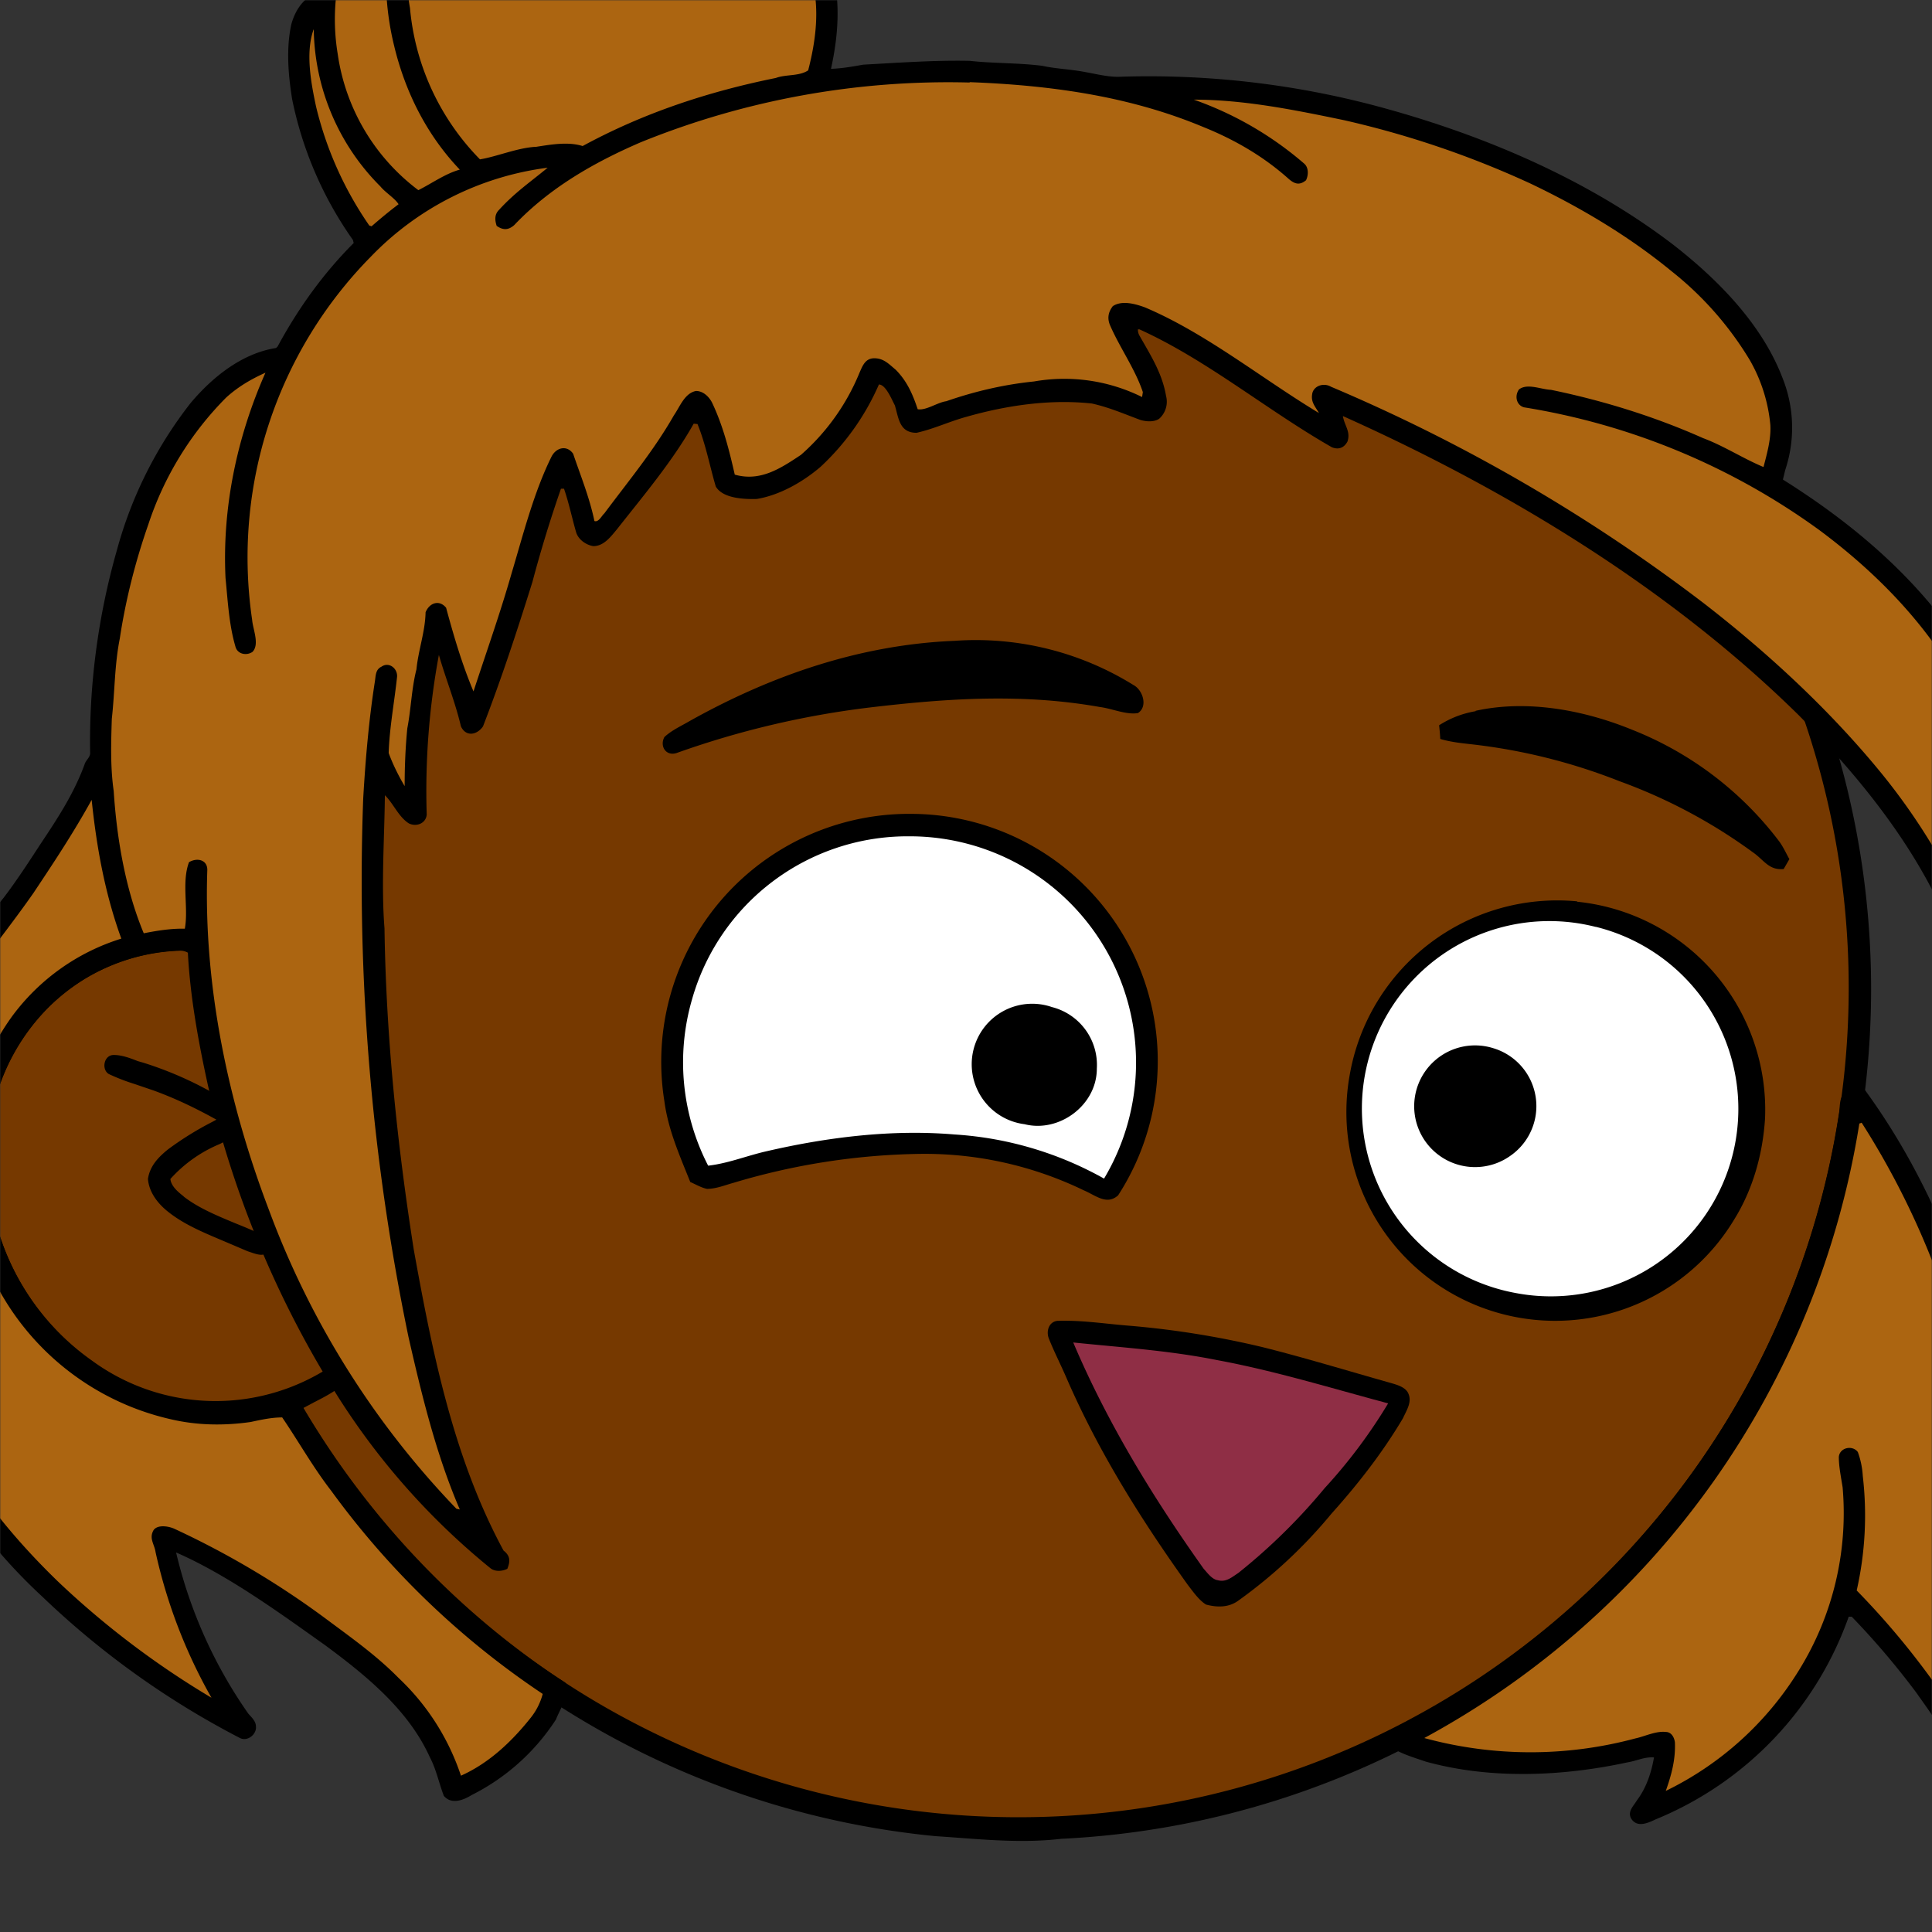
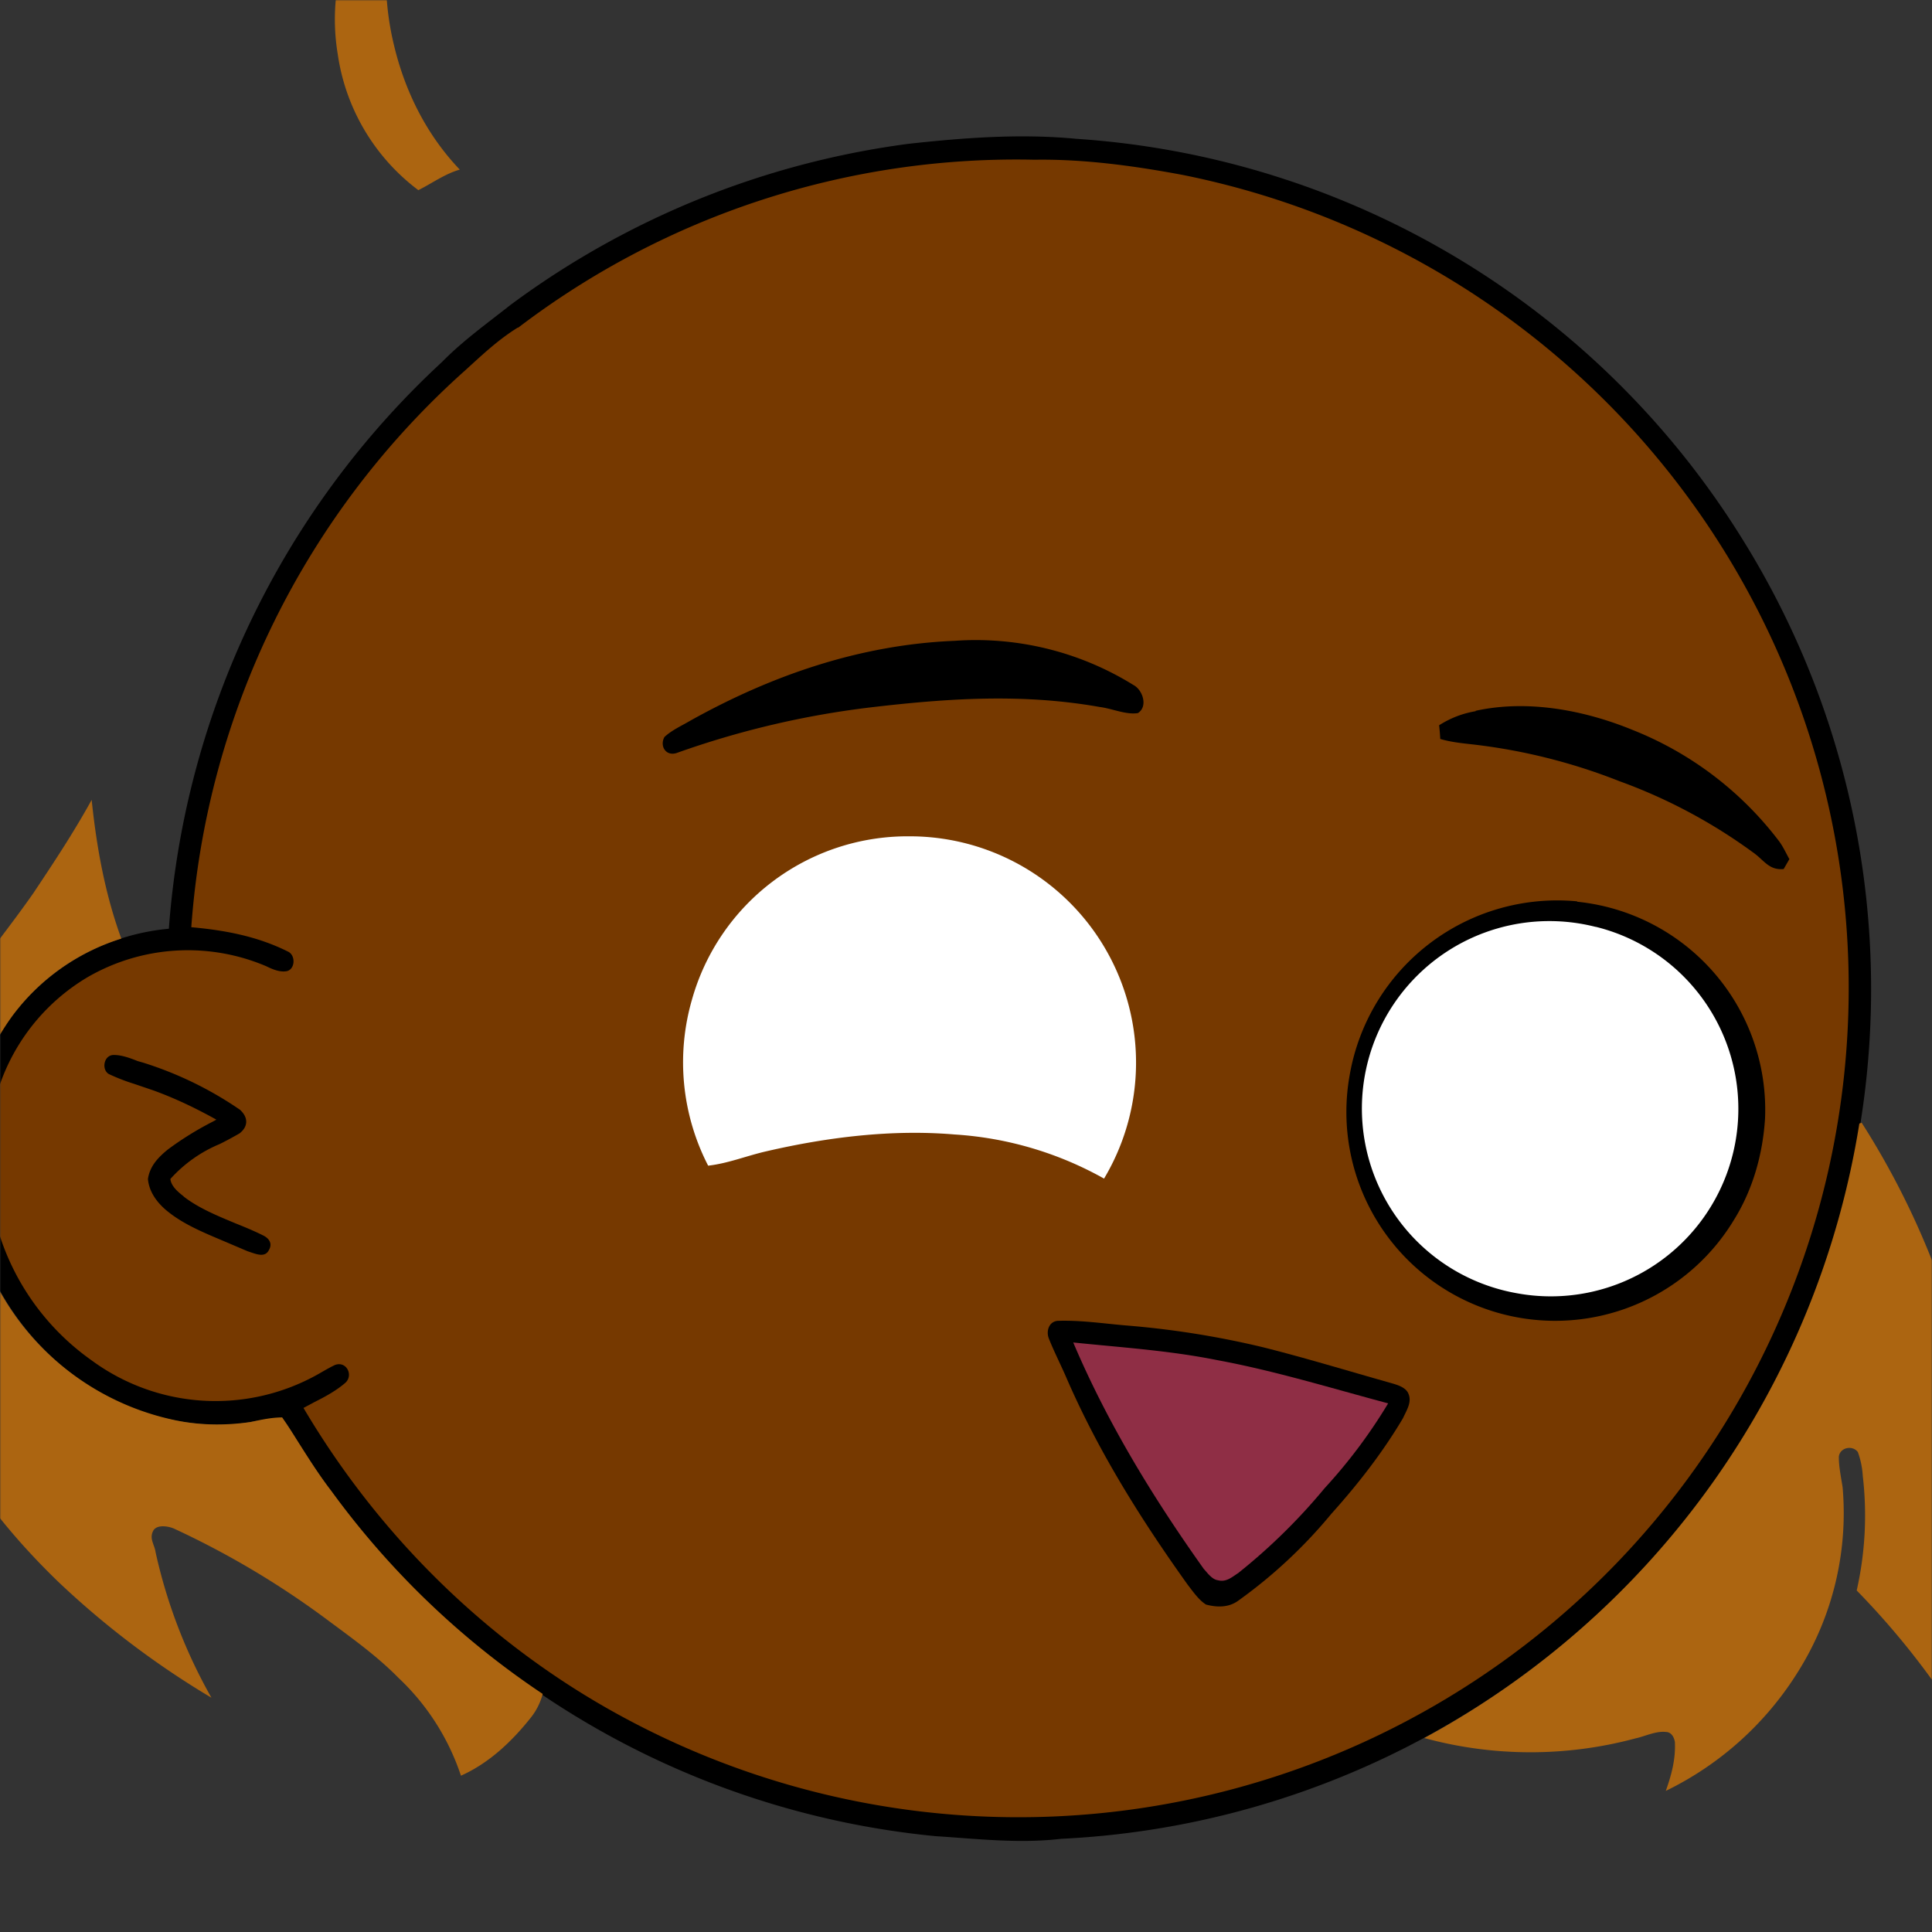
<svg xmlns="http://www.w3.org/2000/svg" viewBox="0 0 762 762" fill="none" shape-rendering="auto">
  <rect x="0" y="0" width="762" height="762" fill="#333333" stroke="none" />
  <mask id="viewboxMask">
    <rect width="762" height="762" rx="0" ry="0" x="0" y="0" fill="#fff" />
  </mask>
  <g mask="url(#viewboxMask)">
    <g transform="scale(-1 1) translate(-762 0)">
      <g transform="translate(-190.5 -190.5) scale(1.5)">
        <path d="M396 164.8a224.8 224.8 0 0 1 104.8 42.4c6.2 4.9 12.5 9.4 18 15a225.4 225.4 0 0 1 71.8 149 58.5 58.5 0 0 1 50.9 42.2 71 71 0 0 1-27.6 76.5c-11 7.7-24.5 12-38 11.7-5 0-10-1.6-15-1.8-1.9 2.2-3.3 4.9-4.8 7.3A223.3 223.3 0 0 1 389 609.8c-11 .7-21.9 2-33 .7a223.7 223.7 0 0 1-178.8-342.3A223.4 223.4 0 0 1 352 163.5c14.6-1.4 29.4-.3 44 1.3Z" fill="#000" />
        <path fill-rule="evenodd" clip-rule="evenodd" d="M498.8 213.2A216 216 0 0 0 363 169c-13-.2-26.2 1.6-39 4a218 218 0 0 0-113.6 365.5 218.5 218.5 0 0 0 260.4 40.2c35-18.8 64.2-47.3 84.4-81.5l-3-1.6c-2.8-1.4-5.7-3-8-5-2.2-2-.3-5.8 2.7-4.7 1.5.7 3 1.6 4.4 2.4a55 55 0 0 0 59.6-3.6 64.5 64.5 0 0 0 25-69.8 53.1 53.1 0 0 0-24-31 52.6 52.6 0 0 0-47-2.8c-1.6.8-3.4 1.5-5 1.3-2.5-.2-2.8-4.2-.6-5.2 8-4 16.5-5.6 25.4-6.4a217 217 0 0 0-72-146.4c-4.4-4-8.7-8.1-13.9-11.3Zm107.6 196.2c2-1.2 1.3-5.1-1.4-5-2 0-4.2.8-6.2 1.6l-1.4.4a95.1 95.1 0 0 0-25.5 12.4c-2.2 2-2.2 4.4.1 6.2a92 92 0 0 0 5.2 2.8 36 36 0 0 1 13 9.2c-.2 1.9-2 3.4-3.4 4.5l-.2.2c-3.9 3-8.8 5-13.6 7-2.5 1-4.9 2-7.1 3.1-1.7.8-2.6 2.2-1.6 3.9 1 2 3.2 1.1 5 .5l.6-.2 5.4-2.3c5.4-2.3 11-4.5 15.4-8 2.7-2.1 5.1-5.1 5.4-8.7-.5-3.4-2.7-5.7-5.3-7.8a83 83 0 0 0-11.6-7.2l-1.1-.6c5.4-3 10.8-5.6 16.6-7.7l5-1.7a52 52 0 0 0 6.7-2.6Z" fill="#763900" />
        <g transform="translate(-161 -83)">
-           <path d="M556 424a65.2 65.2 0 0 1 65.3 75.6c-1 7.5-4 14.2-6.8 21.2-1.4.6-2.9 1.5-4.4 1.8-2.4 0-4.8-1-7-1.6a178.7 178.7 0 0 0-49.1-7.6 96 96 0 0 0-43 9.6c-3.1 1.3-6 4-9 1.3A65 65 0 0 1 556 424Z" fill="#000" />
          <path d="M557 429.9a58.9 58.9 0 0 1 57.1 43.1 59.3 59.3 0 0 1-4.3 43.5c-5.3-.6-10.1-2.6-15.4-3.8-16-3.7-33-5.8-49.4-4.4a92 92 0 0 0-39.3 11.6 59.5 59.5 0 0 1 51.3-90Z" fill="#fff" />
          <path d="M381.3 447a55.4 55.4 0 0 1 59.8 45.6 54.9 54.9 0 0 1-101 38.2c-5-8-7.6-17.3-8.2-26.7a55 55 0 0 1 49.4-57Z" fill="#000" />
          <path d="M376.5 453.7a49.3 49.3 0 1 1 20.9 96.3 49.3 49.3 0 0 1-21-96.3Z" fill="#fff" />
-           <path d="M519.4 474.8a15.9 15.9 0 1 1 7.2 30.8c-9.1 2.3-19-5-19-14.6a15.7 15.7 0 0 1 11.8-16.2ZM403.4 485.6A16 16 0 1 1 399 514a15.9 15.9 0 0 1 4.4-28.4Z" fill="#000" />
        </g>
        <g transform="translate(-161 -83)">
          <path d="M545 378.5c24.7 1 48 9 69.5 21 2.2 1.3 4.9 2.5 6.8 4.3 1.3 2.4-.4 5.1-3.2 4.2a234.2 234.2 0 0 0-51-12c-20.4-2.4-40-3.7-60.3-.1-3.2.4-6.9 2.1-10 1.6-2.7-1.7-1.3-6.1 1.2-7.4a78.6 78.6 0 0 1 47-11.6ZM408 397c3.5.6 6.6 1.8 9.6 3.7a54 54 0 0 0-.3 3.6c-2.7.8-5.5 1.1-8.2 1.4a152 152 0 0 0-38.9 9.7 140.6 140.6 0 0 0-35.1 18.7c-2.9 2-4.2 4.8-8.1 4.4l-1.5-2.6c.9-1.6 1.6-3.2 2.7-4.7a90 90 0 0 1 38.6-29.3c12.7-5.2 27.6-8 41.2-5Z" fill="#000" />
        </g>
        <g transform="translate(-161 -83)">
          <path d="M517.9 557.3c2.3.2 3.1 2.7 2.3 4.7-1.4 3.5-3.2 7-4.7 10.5-8.4 19.3-19.5 37-31.8 54.2-1.4 1.8-2.9 4-4.8 5.2-3 .8-6.1.8-8.6-1.1a129.4 129.4 0 0 1-24.4-22.8c-7-7.8-13.4-16-18.8-25.1-1-2.2-2.6-4.5-1.2-6.9 1-1.5 3.2-2 4.9-2.5 11-3.1 22.1-6.5 33.3-9.3a235 235 0 0 1 36-5.7c5.8-.5 11.8-1.4 17.8-1.2Z" fill="#000" />
          <path d="M513.8 563c-9 21.2-21 40.8-34.3 59.5-1 1.1-2.2 2.8-3.7 3-2.2.6-3.7-.8-5.4-1.9a155 155 0 0 1-22.7-22.3A137.4 137.4 0 0 1 431 579c15-4 29.9-8.6 45.1-11.4 12.5-2.5 25-3.3 37.6-4.6Z" fill="#8F2E45" />
        </g>
        <g transform="translate(-161 -83)" />
        <g transform="translate(-161 -83)" />
        <g transform="translate(-161 -83)">
-           <path d="M675.4 160.4c1.2-1 3.1-.8 4.5-.2a57.8 57.8 0 0 1 24.3 21.7c5.1 8 7.9 17.1 9.3 26.5 3.2 1.7 5 4.7 5.9 8 1.4 6.4.8 13.3-.2 19.6a97.6 97.6 0 0 1-16 37.1l-.2.8c8 8 14.6 17.2 20 27.2l.4.4c9 1.4 16.8 7.7 22.5 14.5a109 109 0 0 1 19.4 38.8c4.9 17.2 7.3 35.3 7 53.1-.1 1.2 1.2 2 1.5 3.2 2.8 7.6 7 14 11.4 20.6 3.2 4.9 6.3 9.7 9.8 14.3a343.2 343.2 0 0 1 33 49c9.8 18.2 15.9 37.8 19.6 58.1 3 18.2 4.6 39-1.1 56.8a91.9 91.9 0 0 1-29.1 41.5c-1.8 1.6-5.2 2.4-6.8.1-1-1.6.3-3.4 1-4.9 6.6-10.1 8-23.8 9.2-35.6-.1-7.3.6-14.9-.8-22-.5-2.1-.1-5.2-1.5-7-.4 1.8-1 3.2-1.8 4.8a143 143 0 0 1-31.8 43 223.2 223.2 0 0 1-52 37.2c-2 1-4.4-1-4.2-3 0-1.4 1.1-2.4 2-3.4a123 123 0 0 0 19-42.4c-13.5 5.9-27.1 15.8-39.2 24.4-10.7 7.9-21.9 17-27.5 29.4-1.7 3.2-2.4 6.8-3.7 10.2-2 2.4-5.2 1.1-7.3-.2a56.7 56.7 0 0 1-22.2-19.9c-1-2.7-4-7-2.4-9.7 28.8-18.4 53-44.5 70-74 .7-2.5 3-2.8 5.1-2 16.3 5.1 34.2 2 48.2-7.7a65.3 65.3 0 0 0 28-62.7 55.5 55.5 0 0 0-16-31.7A51.3 51.3 0 0 0 749 460a4 4 0 0 0-2.4.5c-.6 11.7-2.8 23.6-5.3 35-6.4 27.2-17 53.5-31.5 77.4a187 187 0 0 1-42.7 49.4c-1.2 1-3.1.9-4.5.2-.8-2-.8-3.4 1-4.8 13.2-24.4 18.7-52 23.6-79.1 4.4-28 7.3-56.3 7.7-84.5.9-11.3 0-24.1-.1-35-2.2 2.1-3.6 5.7-6.3 7.4-2 1-4.5 0-4.7-2.3a196 196 0 0 0-3.2-42c-1.8 6.3-4.3 12.4-5.8 18.8-1.3 2.8-4.2 2.3-5.8 0-4.8-12.4-9-25.2-13-38a341 341 0 0 0-7.5-24.5h-.8c-1.3 3.8-2.1 7.7-3.2 11.5-.6 1.9-2.6 3.3-4.5 3.6-2.8 0-4.6-2.5-6.2-4.4-7-8.9-14.7-18-20.2-27.8l-1 .1c-2.2 5.4-3.2 11-4.8 16.4-1.8 3.2-7.6 3.4-10.8 3.3-6-1-12-4.4-16.7-8.4a65 65 0 0 1-15.4-21.7c-1.8 0-3.4 4-4.2 5.5-1 3.4-1.2 7.2-5.7 7.2-4.5-1-8.7-3-13.1-4.2-10.5-3-22-4.7-33-3.5-4.5 1-8.4 2.7-12.7 4.3-1.6.5-3.7.6-5-.3a6 6 0 0 1-1.8-6c1-5.9 4-10.6 6.9-15.7.3-.5.5-1 .5-1.8h-.4c-17.7 8-33.6 21.3-50.6 31-1.7.7-3.2.2-4.1-1.5-.9-2.6.8-4.2 1.2-6.7-43.3 19.4-86 45.3-119.9 78.7-17.2 17.4-33.6 37.9-41.7 61.2-1 2.9-3.7 3.4-5.6 1-4.8-6.8-8.3-14.9-9.6-23.2a72 72 0 0 1 6.6-44.2c12-24.5 31.7-42.5 54.5-56.8l-.6-2.5a35.1 35.1 0 0 1 .7-24.2c5.4-14.2 17.1-26 28.8-35.1 22.8-17.4 50.3-29 77.9-36.4a233 233 0 0 1 68-7.7c3 0 6-.8 8.9-1.3 3.7-.7 7.4-.8 11.1-1.6 6.3-.8 12.7-.6 19-1.3 9.3-.2 18.7.5 28 1 2.8.5 5.6 1 8.5 1.1-2.5-11.3-3-24 3.3-34.1a41 41 0 0 1 27.2-18.2c10.6-2.6 22.2-2.1 33-1.4a213 213 0 0 1 45 10.7 50 50 0 0 0-10.9-20.2c-1.1-1-1-3.5.2-4.4ZM310.9 497.1c1.6 1.7 1.2 3.7 1.6 5.9a218.6 218.6 0 0 0 115.6 160.8c2.5.8 3.2 4.8 1 6.3-2.6 1.4-5.4 2.2-8 3.1-17 4.7-35.9 3.9-53 .2-2.5-.4-4.5-1.5-7-1.3.7 4 2 8 4.5 11.3.9 1.5 2.4 2.8 1.6 4.6-1.5 2.7-4.4 1.4-6.5.4a90 90 0 0 1-50.8-53.3h-.8a206 206 0 0 0-17 20c-3.5 5-7.4 10-9.2 15.9-.6 2.6-4 2.3-5.1.2-2.2-4-3.4-8.9-5-13.2-7.6-27.8-6.2-58-.2-86 6-26.5 16.6-52.7 32.6-74.8 1.4-2.2 4.2-2.2 5.7 0Z" fill="#000" />
          <g fill="#ac6511">
            <path d="M686.6 171.2a55.8 55.8 0 0 1 20.6 53A54.4 54.4 0 0 1 686 260c-3.6-1.8-7-4.3-10.9-5.4 8.7-9.1 14.4-20.5 17.3-32.7a74 74 0 0 0-5.8-50.8Z" />
-             <path d="M650.9 181.6c12.5 2.2 24.7 5.7 36.6 10.1 1.4 6.5 1.9 13.9.7 20.4a65 65 0 0 1-18.4 39.8c-4.4-.7-10-3.1-14.8-3.3-3.9-.6-8.4-1.4-12.2-.2-16-8.7-33-14.3-50.8-17.9-2.7-1-6.1-.4-8.5-2-3-11.6-3.6-23.2 3.4-33.6 6-8.3 15.4-12.3 25.2-14.2 13-2.4 25.8-1.4 38.8.9ZM713.5 217.7l.1.2c2.1 6.1.6 14-.7 20.1a93 93 0 0 1-14 31.3l-.6.2c-2.3-2-4.7-4-7.1-5.8 1-1.6 3.4-3 4.8-4.7a59.6 59.6 0 0 0 17.5-41.2v-.1ZM541 231.7a215 215 0 0 1 86.5 15.7c12.3 5.3 24 12 33.3 21.8 1.6 1.4 3 1.3 4.6.2.5-1.5.6-3-.6-4.2-4.2-4.6-8.2-7.3-12.8-11.1a78.4 78.4 0 0 1 46.5 23.4 112.6 112.6 0 0 1 31.2 95.5c-.2 2.5-2 6.4-.1 8.4 1.6 1.1 4 .6 4.5-1.4 1.7-5.8 2-12 2.6-18 .9-18.5-3-37.1-10.5-54 3.8 1.7 7.2 3.7 10.3 6.5a85 85 0 0 1 20.5 33.4c3.4 9.7 6 20 7.5 30 1.4 7 1.3 14 2.1 21.1.2 6.3.4 12.8-.5 19-.8 12.5-3.1 25.9-7.9 37.4-3.5-.7-7.3-1.3-10.8-1.2-1-5.5.9-12.2-1.1-17.5-2.2-1.3-5-.6-4.8 2.3 1 30.2-5.5 61-16.2 89.1a226.6 226.6 0 0 1-49.3 78.6l-.9.2c6.2-14.4 10-30 13.5-45.4A589.9 589.9 0 0 0 700.5 420c-.6-10.4-1.5-20.8-3.1-31-.2-1.5-.2-3-1.7-3.7-2-1.4-4.3.5-4.1 2.7.7 6.6 2 13.4 2.2 20-1.1 3-2.6 6-4.2 8.7 0-5-.2-10.2-.7-15.2-1-5.2-1.1-10.4-2.4-15.5-.5-5.1-2.3-9.9-2.4-15-1-2.5-3.6-3.4-5.4-1.2-2 7.4-4.2 14.9-7.2 22-3.4-10.4-7-20.5-10-31-3-10-5.8-21.2-10.5-30.7-1.2-2.4-4-3.2-5.7-.8-2 5.9-4.3 11.5-5.6 17.7-1.1.4-1.9-1.4-2.6-2-6.4-8.6-13-16.5-18.3-25.8-1.6-2.3-2.8-5.8-5.8-6.4-1.9 0-3.4 1.5-4.2 3-2.9 6.1-4.5 12.4-6 19-6.7 1.9-12-1.6-17.4-5.2A57.9 57.9 0 0 1 570 308c-.8-1.8-1.5-3.8-3.9-3.8-2.5 0-3.9 1.6-5.6 3-3 3-4.5 6.5-5.8 10.4-2.2.4-5.2-1.8-7.5-2.1-7.5-2.6-15.2-4.4-23.1-5.2a46 46 0 0 0-28.4 4.1l-.2-1.3c2-6 6-11.6 8.5-17.3.9-1.9.7-3.6-.6-5.3-2.4-1.6-5.9-.6-8.4.3-16.1 6.8-30.7 18.7-45.8 27.8.9-1.6 2.1-2.8 1.8-4.8-.2-2.3-3-3.3-5-2.1a450.8 450.8 0 0 0-98.1 57c-16.9 13.1-33 28-46.5 44.5a165.5 165.5 0 0 0-23.7 39 51.4 51.4 0 0 1-6.8-24.3 75 75 0 0 1 11.8-41.4c8.8-14.6 21.3-27 34.9-37.1a180.7 180.7 0 0 1 77.7-32.3c2-.6 2.5-3 1.3-4.7-2.2-1.7-5.8 0-8.4.1-13.6 2.8-27.2 7-40 12.7-5.4 2-10.6 5.4-15.9 7.6-.9-3.5-2-7.3-1.8-11a42 42 0 0 1 5.4-17.1 87 87 0 0 1 20.6-23.4c11.2-9.2 24-16.8 37-23a248 248 0 0 1 49.1-16.7c13-2.7 26.3-5.4 39.5-5.4a90 90 0 0 0-29 16.8c-1.2 1-1.2 3-.5 4.4 1.7 1.4 3 1 4.6-.4 6.6-5.9 14.2-10.3 22.4-13.6 19.6-8.2 40.4-11 61.5-11.8Z" />
            <path d="m771.9 420.3.1.2c4.7 8.5 9.8 16.2 15.2 24.3 6 8.6 12.6 16.7 18.6 25.3 9 12.8 17.2 26.4 23.4 40.8A197.8 197.8 0 0 1 844 571c1 7 1 14.4 0 21.5a76.2 76.2 0 0 1-22.8 47.3c3-8.6 4.4-17.8 5-26.8.3-10 .8-20.7-1.4-30.5a29 29 0 0 0-3-9.5c1.2-3.9 1.6-8 2-12-.1-2.5-3.7-3.2-4.8-1-1.1 3.4-.6 6.8-2 10.1-6 21.5-20.3 40.3-36.2 55.7a227.6 227.6 0 0 1-40.4 30.6 137.5 137.5 0 0 0 14.7-38.3c.3-2.1 1.8-3.6.5-5.8-1.1-1.5-4-1-5.5-.3a227.5 227.5 0 0 0-39.6 23.5c-6.7 5-13.4 9.7-19.3 15.7a62.2 62.2 0 0 0-16.4 25.7c-7.4-3.3-13.4-9-18.4-15.3a16.9 16.9 0 0 1-3.1-6.2 219.4 219.4 0 0 0 55.6-53.4c4.8-6.2 8.6-13 12.9-19.3 2.8 0 5.5.6 8.3 1.2 7 1 14 .9 20.9-.7a69 69 0 0 0 51.6-50 65 65 0 0 0-9.8-56 56.5 56.5 0 0 0-28.7-20.4c4.3-11.8 6.5-24 7.8-36.5ZM306.5 505.2l.5.2h.1A223.8 223.8 0 0 0 421.5 667a106.2 106.2 0 0 1-55.5.1c-2.4-.5-5.4-2-8-1.7-1.4 0-2.2 1.3-2.4 2.7-.2 4.5.9 8.6 2.4 12.8a84.4 84.4 0 0 1-35-31.7 78.4 78.4 0 0 1-11.5-48.1c.4-2.6 1-5.4 1-8-.2-2.5-3.6-3.2-5-1.3a22 22 0 0 0-1.3 6.3 89.4 89.4 0 0 0 1.6 30.1A207.6 207.6 0 0 0 281 662l-.8-.1c-4.9-13.7-6.3-27.5-7-41.9a211.8 211.8 0 0 1 33.3-114.8Z" />
          </g>
        </g>
        <g transform="translate(-161 -83)" />
      </g>
    </g>
  </g>
</svg>